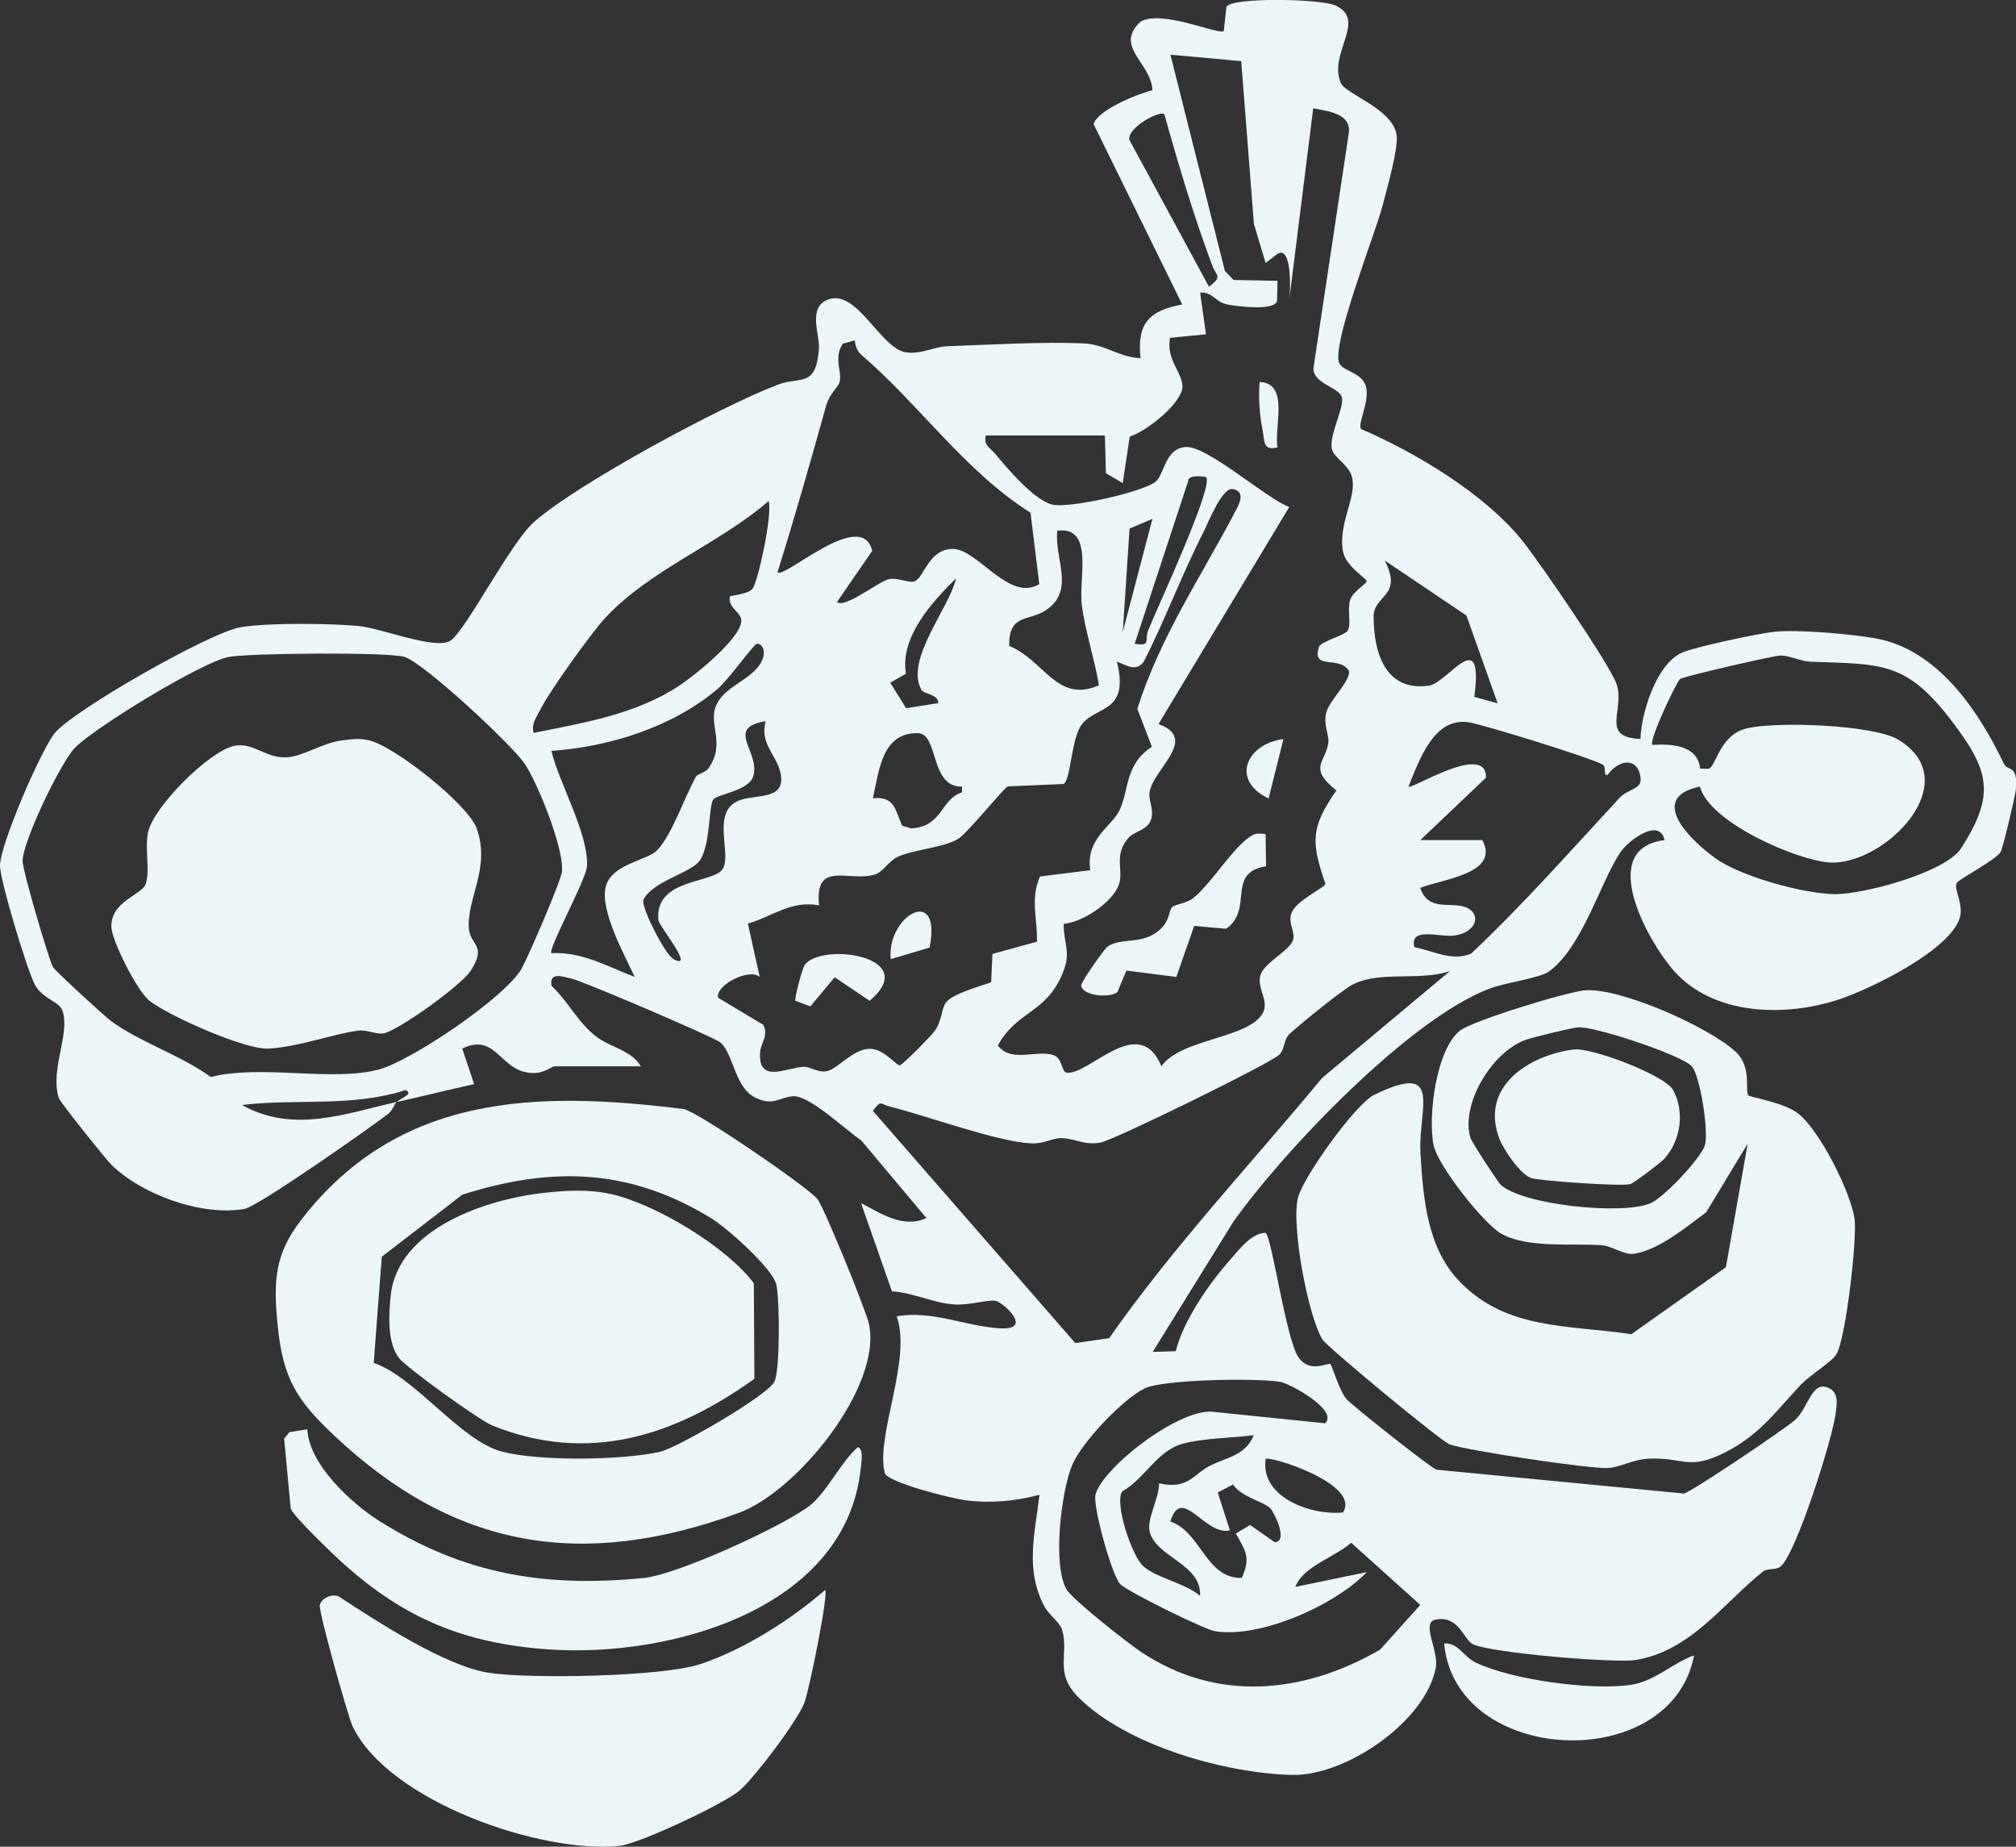
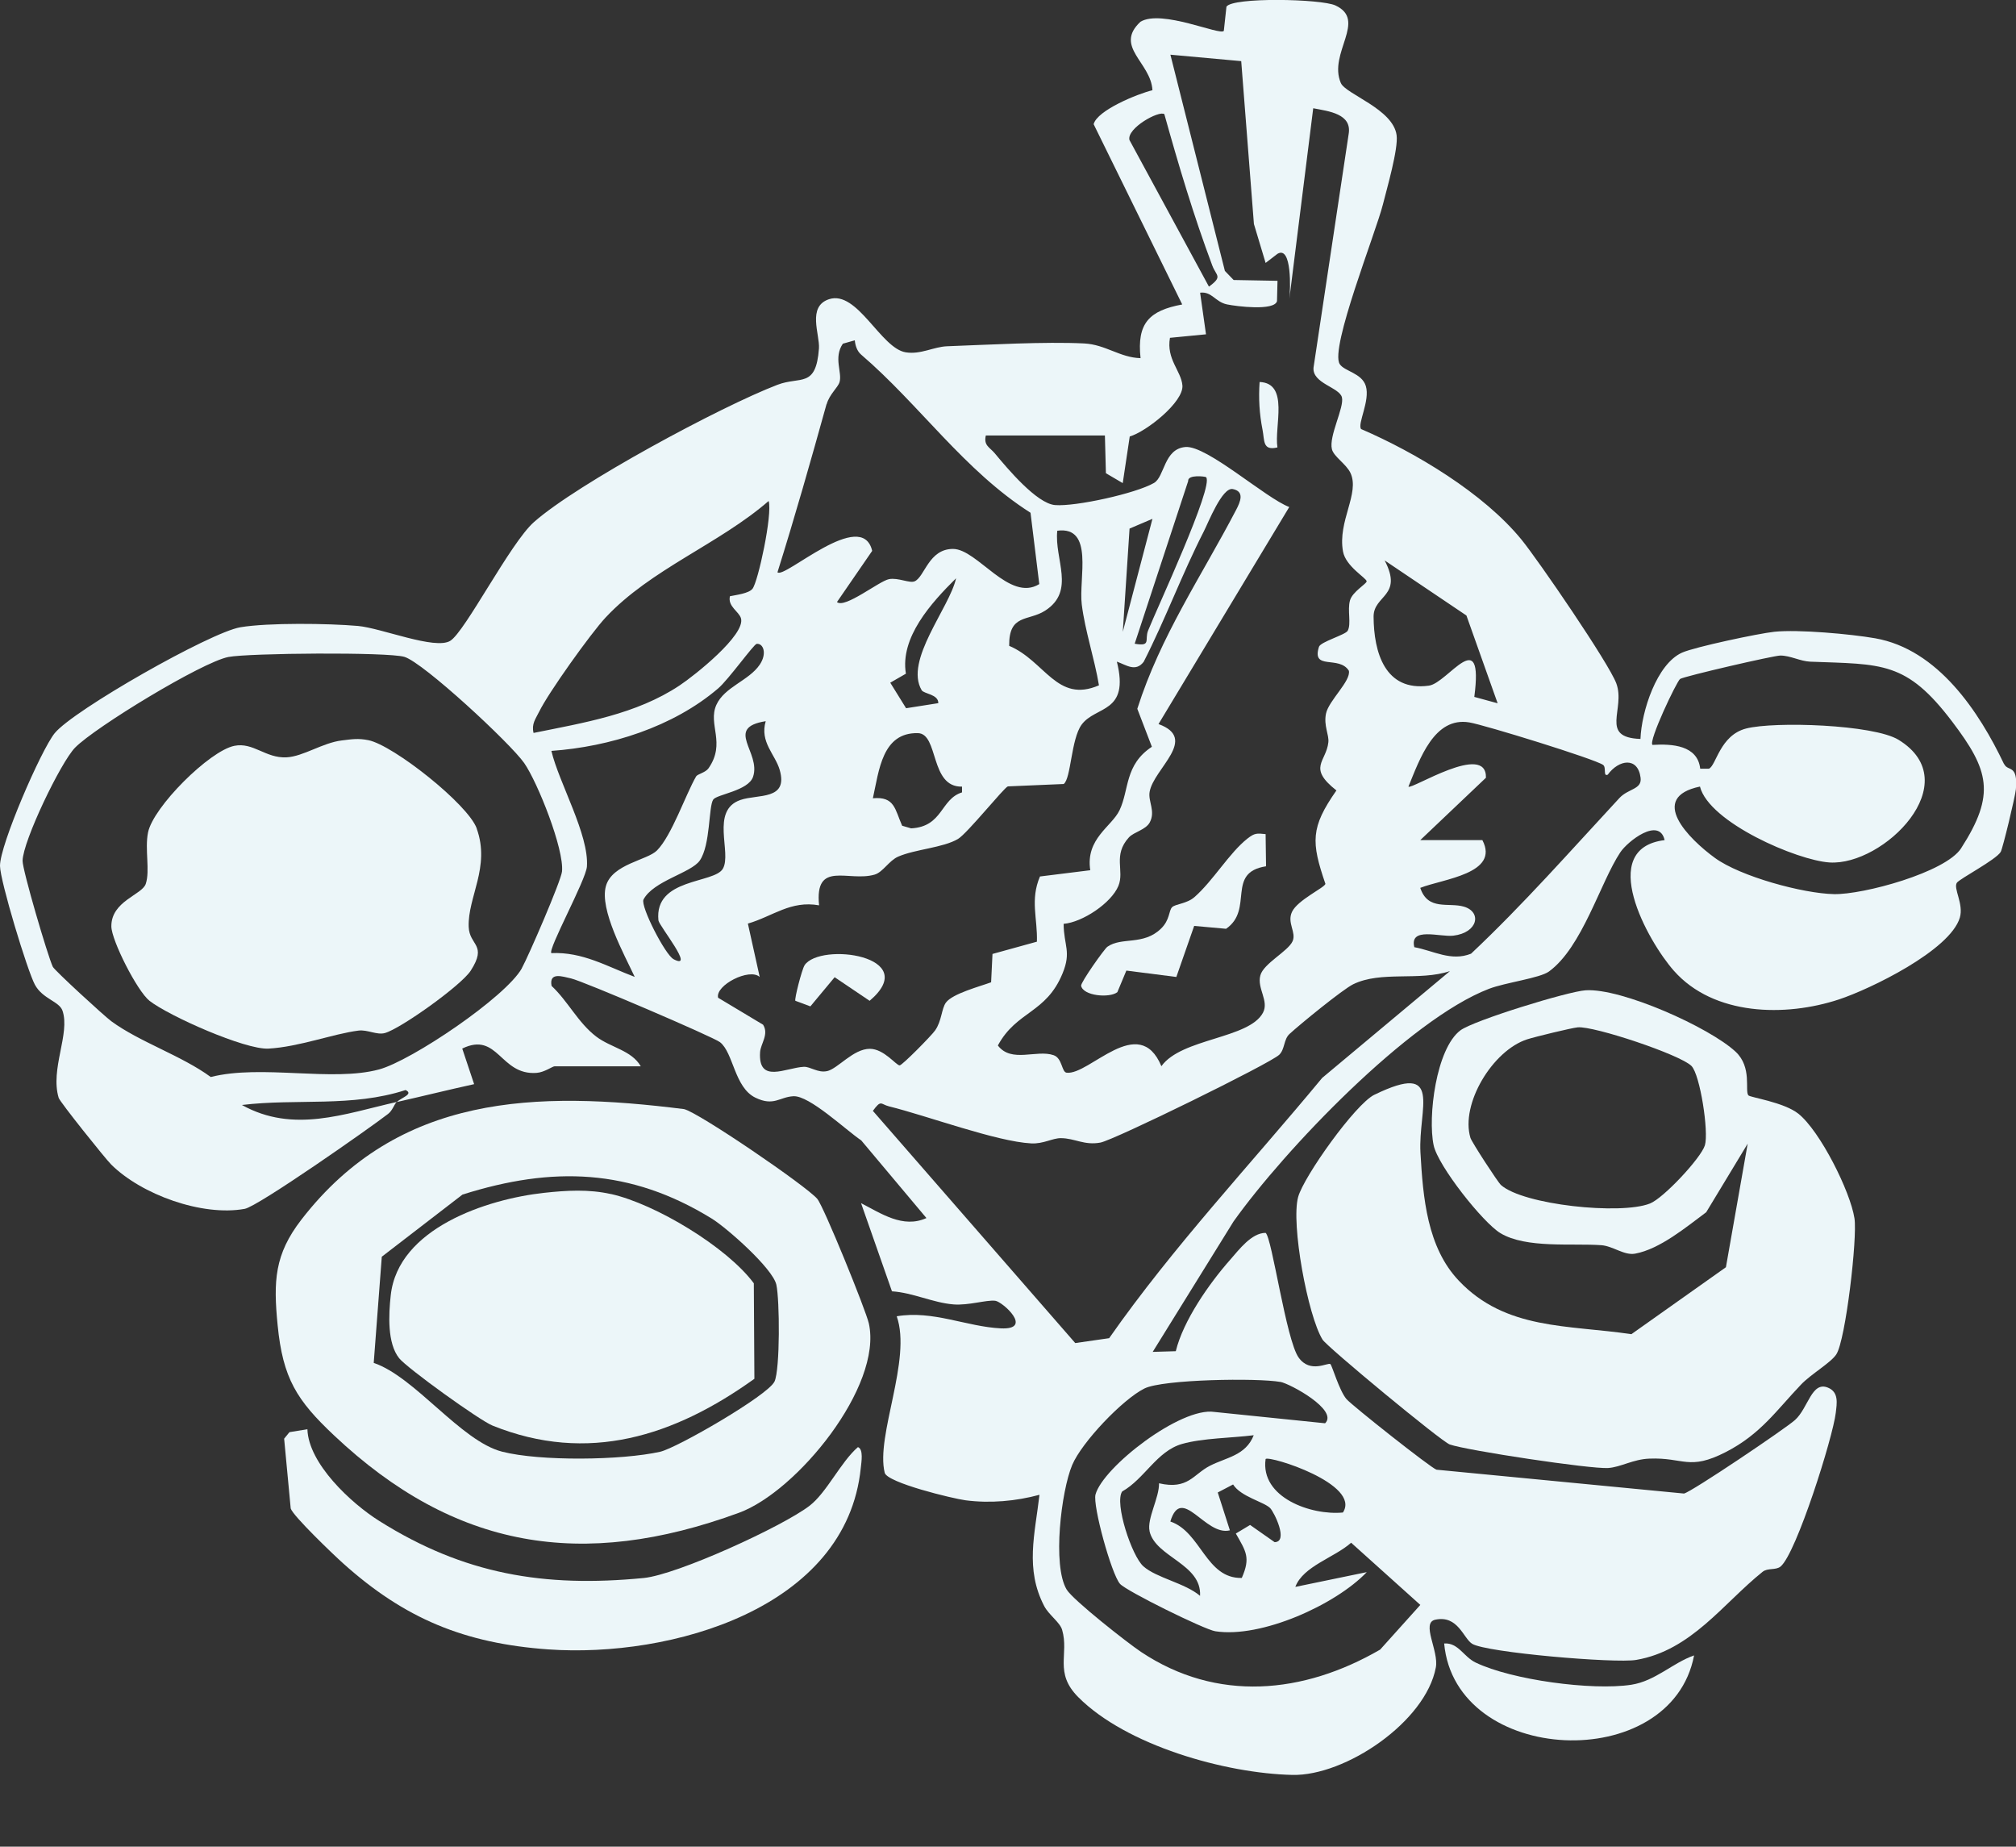
<svg xmlns="http://www.w3.org/2000/svg" id="_レイヤー_2" data-name="レイヤー 2" viewBox="0 0 322.26 295.14">
  <rect x="0" y="0" width="322.26" height="295.14" fill="#333333" stroke="none" />
  <defs>
    <style>
      .cls-1 {
        fill: #ecf6f9;
      }
    </style>
  </defs>
  <g id="_内容" data-name="内容">
    <g>
      <path class="cls-1" d="M320.35,122.12c-3.98-8.37-10.57-18.35-20.61-20.11-3.89-.68-12.3-1.44-16.11-1.04-2.55.27-12.71,2.43-14.74,3.33-4.06,1.8-6.5,9.41-6.66,13.8-6.62-.23-2.34-4.77-3.86-8.88-1.2-3.24-12.49-19.71-15.16-22.98-6.06-7.42-16.93-13.92-25.64-17.67-.62-.84,1.47-4.51.76-6.87-.63-2.09-3.45-2.35-4.18-3.52-1.6-2.54,5.77-20.99,6.9-25.47.65-2.59,2.49-8.91,2.2-11.1-.56-4.21-8.15-6.55-8.92-8.35-2.05-4.78,4.26-10.01-.86-12.39-2.27-1.06-16.47-1.35-17.42.2l-.42,3.86c-.52.82-9.95-3.5-13.33-1.45-4.26,3.99,1.69,6.49,1.92,10.94-2.33.56-8.84,3.2-9.4,5.43l14.16,28.81c-5.27.98-7.27,2.99-6.66,8.58-3.29-.08-5.59-2.18-9.02-2.35-6.29-.31-15.33.21-21.89.45-2.18.08-4.21,1.35-6.62.97-4-.63-7.74-9.98-12.27-8.49-3.54,1.17-1.45,5.64-1.61,7.87-.47,6.41-2.97,4.4-6.64,5.81-8.99,3.44-31.98,15.79-38.93,21.95-3.77,3.34-10.99,17.51-13.37,18.97-2.42,1.49-11.02-2.05-14.76-2.38-4.67-.41-14.32-.54-18.79.21-4.81.81-26.69,13.25-29.68,16.93C6.57,119.85-.03,135.05,0,138.39c.02,2.41,4.37,16.75,5.58,18.99,1.24,2.29,3.9,2.65,4.41,4.15,1.26,3.68-2,9.31-.61,13.93.19.65,7.48,9.75,8.38,10.64,4.84,4.82,14.56,8.34,21.36,7.1,2.13-.39,20-12.91,22.91-15.17.73-.56.95-1.49,1.38-1.91-8.34,1.88-16.52,5.06-24.74.48,8.78-1.06,17.59.4,26.16-2.39,1.36.65-.68,1.21-1.41,1.92,4.13-.93,8.22-1.95,12.37-2.86l-1.9-5.69c5.75-2.78,6.04,4.32,11.88,3.89,1.26-.09,2.55-1.05,2.87-1.05h13.79c-1.49-2.58-4.79-2.97-7.13-4.76-2.91-2.22-4.49-5.63-7.13-8.09-.44-2.3,1.79-1.48,3.1-1.2,1.9.41,22.74,9.35,23.82,10.19,2.16,1.69,2.29,7.23,5.66,8.87,2.95,1.43,3.86-.12,6.08-.23,2.56-.13,8.35,5.38,10.84,7.06l10.42,12.41c-3.76,1.71-7.28-.76-10.45-2.38l4.94,14.09c3.33.21,6.53,1.82,9.81,2.09,2.44.2,5.27-.75,6.7-.58,1.17.14,6.19,4.67.88,4.41-5.47-.27-10.88-2.92-16.63-1.93,2.45,6.94-3.39,19.07-1.92,25.01.4,1.59,10.84,4.12,12.93,4.4,3.93.51,8.03.14,11.81-.88-.73,6.3-2.33,11.86.76,17.79.73,1.4,2.52,2.6,2.86,3.79,1.14,3.91-1.32,6.84,2.57,10.75,7.7,7.74,23.51,12.2,34.24,12.44,8.46.19,21.31-8.48,22.93-17.18.5-2.66-2.41-7.14-.08-7.63,3.62-.76,4.48,2.98,5.88,3.85,2.22,1.4,22.87,3.16,26.23,2.58,8.8-1.51,13.9-9.03,20.2-14.08.82-.66,2.12-.22,2.88-.85,2.52-2.1,8.37-20.66,8.82-24.57.17-1.48.52-3.28-1.24-4.01-2.63-1.1-3.15,3.26-5.28,5.17-1.56,1.4-16.5,11.47-17.74,11.75l-39.56-3.81c-.88-.26-13.55-10.29-14.4-11.29-1.17-1.38-2.3-5.39-2.57-5.59-.4-.3-3.22,1.55-5.07-1.04-2.01-2.8-4.26-19.18-5.28-19.93-2.26,0-4.27,2.71-5.67,4.3-3.37,3.81-7.5,9.73-8.69,14.61l-3.69.11,12.92-20.84c8.13-11.42,28.02-32.26,40.82-37.18,2.62-1.01,8.12-1.7,9.6-2.77,5.34-3.89,8.19-14.2,11.4-19.04,1.17-1.77,6.23-5.73,7.09-1.96-10.93,1.33-2.7,16.16,1.48,20.88,6.38,7.21,17.83,7.4,26.36,4.59,5-1.64,17.79-7.84,19.35-13.08.65-2.2-1.09-4.69-.47-5.58.46-.65,6.24-3.66,7-4.92.32-.52,2.33-8.86,2.43-10.02.35-4.05-1.29-2.8-1.86-4.01ZM221.34,89.57l13.07,8.8,4.99,14.03-3.73-1.02c1.54-11.81-4.24-2.22-7.25-1.8-7.03.98-8.82-5.33-8.85-11.02-.02-3.48,4.77-3.24,1.77-8.99ZM180.54,22.35c-.42-1.87,4.73-4.73,5.58-4.11,2.28,8.16,4.69,16.27,7.67,24.21.63,1.67,1.72,1.71-.54,3.36l-12.72-23.46ZM157.59,69.6h19.03l.16,6.03,2.69,1.58,1.12-7.45c2.63-.76,8.65-5.51,8.42-8.17-.2-2.32-2.6-4.19-1.99-7.6l5.76-.56-.94-6.65c1.89-.23,2.41,1.48,4.3,1.87,1.5.31,7.56,1.08,7.99-.52l.08-3.25-7.01-.13-1.4-1.45-8.71-34.56,11.32,1.03,2.03,26.03,1.87,6.22,1.89-1.45c2.34-1.4,2.07,5.8,1.91,7.16l3.81-30.43c2.48.48,6.24.88,5.66,4.15l-5.61,37.29c-.24,2.55,4.15,3.15,4.54,4.77.39,1.63-2.13,6.2-1.6,8.29.3,1.19,2.29,2.36,2.96,3.78,1.54,3.26-2.07,7.72-1.19,12.55.43,2.41,3.78,4.26,3.78,4.78,0,.39-2.27,1.66-2.66,3.04-.45,1.57.24,3.76-.37,4.86-.36.65-4.33,1.76-4.59,2.56-1.22,3.85,3.22,1.32,4.78,3.83.34,1.66-3.23,4.76-3.66,6.86-.39,1.91.51,3.37.38,4.57-.34,3.15-3.39,4.02,1.29,7.7-4.15,5.93-4.05,8.24-1.76,14.93-.13.61-4.44,2.57-5.34,4.47-.84,1.78.73,3.27.09,4.7-.73,1.62-4.63,3.54-5.15,5.45-.57,2.08,1.42,4.07.42,5.97-2.22,4.18-13.02,4.06-16.24,8.55-3.61-8.64-11.52,1.48-15.15,1.04-.81-.1-.67-2.32-2.08-2.8-2.73-.94-6.74,1.3-8.91-1.55,3-5.55,7.72-5.1,10.35-11.54,1.42-3.47.2-4.38.16-7.9,3.01-.25,7.62-3.31,8.76-6.07,1-2.43-.94-4.88,1.68-7.75.8-.87,2.7-1.2,3.34-2.41.94-1.79-.3-3.35-.03-4.87.65-3.72,7.88-8.48,1.42-10.83l20.9-34.69c-3.75-1.4-13.17-9.87-16.59-9.59-3.47.28-3.31,4.76-5.04,5.75-2.91,1.68-12.57,3.8-15.81,3.53-2.94-.25-7.62-5.85-9.64-8.28-.8-.96-1.81-1.23-1.42-2.86ZM189.93,76.89c-.11-1.1,2.76-.74,2.86-.63,1.33,1.34-7.99,21.28-9.27,24.53-.58,1.46.55,2.57-2.14,2.09l8.55-25.99ZM179.48,100.98l1.08-16.5,3.66-1.56-4.74,18.06ZM169.01,84.82c5.93-.77,3.4,7.64,3.91,11.77.52,4.22,2.05,8.71,2.75,12.94-6.73,2.91-8.61-3.89-14.35-6.31-.07-5.15,3.06-3.9,5.74-5.62,4.94-3.17,1.44-8.23,1.95-12.79ZM132.14,64.61c.45-1.61,1.79-2.65,2.06-3.54.46-1.52-1-3.9.53-6.14l1.91-.54c.08.84.36,1.72,1.01,2.28,9.35,8.02,16.49,18.55,27.08,25.28l1.4,11.4c-4.78,2.95-9.88-5.6-13.78-5.62-3.9-.01-4.53,4.45-6.13,5.17-.82.37-2.63-.62-4.11-.34-1.57.3-7.07,4.75-8.32,3.66l5.63-8.18c-1.65-7-14.08,4.56-15.14,3.42,2.8-8.92,5.33-17.83,7.84-26.86ZM152.83,92.42c-1.04,4.72-8.31,13.13-5.5,17.89.35.59,2.69.64,2.66,2.07l-5.15.81-2.53-4.08,2.5-1.44c-.96-5.8,4.04-11.31,8.02-15.25ZM146.72,117.17c3.37.07,1.88,8.67,7.06,8.55v.92c-3.47,1.08-3.03,5.47-8.13,5.75l-1.44-.42c-1.17-2.63-1.18-4.71-4.68-4.39.99-4.46,1.49-10.53,7.19-10.41ZM86.18,113.76c1.41-2.95,8.28-12.56,10.62-15.06,7.23-7.74,18.11-11.73,26.07-18.63.64,2.11-1.69,12.94-2.59,14.04-.61.74-2.58.97-3.6,1.18-.38,1.64,1.46,2.44,1.77,3.54.73,2.65-7.4,9.12-9.83,10.73-6.94,4.61-15.25,5.94-23.33,7.58-.35-1.46.33-2.23.89-3.39ZM83.42,154.75c-2.57,4.6-17.63,14.77-22.83,16.17-7.51,2.03-18.77-.85-26.9,1.21-4.66-3.42-11.35-5.58-15.89-8.91-1.11-.81-9.09-8.13-9.36-8.71-.82-1.75-4.84-15.42-4.83-16.93.04-3.14,6.09-15.74,8.39-18.09,3.18-3.25,20.28-13.67,24.51-14.49,3.29-.63,25.47-.81,28.13-.02,3.03.9,16.99,13.85,19.16,16.98,2.16,3.12,6.39,13.75,6.04,17.32-.15,1.51-5.38,13.58-6.43,15.47ZM88.14,152.33c-.63-.51,5.53-11.7,5.68-13.83.36-5.1-4.48-13.4-5.68-18.49,9.32-.66,19.43-3.81,26.65-9.98,1.66-1.41,5.7-7.08,6.17-7.13,1.07-.1,1.68,1.56.49,3.32-1.74,2.58-5.64,3.55-6.94,6.44-1.4,3.13,1.58,6.08-1.26,10.14-.48.68-1.76.92-1.97,1.28-1.68,2.9-3.9,9.46-6.26,11.84-1.55,1.57-7.15,2.15-8.16,5.68-1.07,3.75,2.96,11,4.6,14.53-4.43-1.67-8.33-4.03-13.32-3.8ZM107.66,153.29c-1.32-.69-5.29-8.42-4.8-9.52,1.57-3,7.61-4.24,9-6.24,1.73-2.5,1.39-8.62,2.15-9.74.56-.84,5.62-1.39,6.37-3.65,1.31-3.92-4.66-7.82,2.02-8.88-.98,3.35,1.52,5.29,2.24,7.8,1.4,4.89-3.52,3.83-6.28,4.79-4.86,1.68-1.34,8.44-2.81,10.99-1.38,2.4-10.99,1.45-10.3,8.25.09.86,5.99,8.08,2.42,6.21ZM132.17,171.19c-1.42.31-2.65-.74-3.68-.69-2.89.14-7.32,2.77-6.99-2.34.09-1.36,1.45-2.85.48-4.39l-7.19-4.31c-.49-1.99,5.02-4.82,6.65-3.32l-1.89-8.53c4.02-1.18,6.83-3.73,11.38-2.92-.74-7.27,4.71-3.69,8.88-4.91,1.33-.39,2.3-2.24,3.78-2.88,2.72-1.18,7.18-1.41,9.55-2.82,1.49-.89,7.41-8.27,7.97-8.4l8.92-.38c1.18-.83,1.17-7.17,2.87-9.49,2.25-3.05,7.71-1.76,5.63-10.07,1.55.56,3,1.7,4.29.03,3.47-6.8,6.14-14.06,9.61-20.84.7-1.36,2.94-7.1,4.63-6.77,1.92.38,1.23,2.01.52,3.36-5.54,10.61-12.08,20.13-15.78,31.76l2.33,6.07c-4.38,2.9-3.6,6.84-5.17,10.14-1.24,2.62-5.46,4.53-4.68,9.59l-8.04,1c-1.6,3.75-.37,6.7-.49,10.42l-7.1,1.96-.22,4.53c-1.79.66-6.17,1.81-7.22,3.24-.72.98-.66,2.93-1.73,4.45-.61.87-5.27,5.59-5.67,5.59-.56,0-2.5-2.64-4.76-2.65-2.68,0-5.12,3.2-6.88,3.58ZM214.67,241.73c-5.07.5-13.24-2.4-12.36-8.55.57-.6,15.32,4,12.36,8.55ZM198.49,252.19c-5.74.12-6.49-7.36-11.41-9.02,1.81-5.98,5.57,2.4,9.52,1.41l-1.94-6.05,2.45-1.28c1.25,1.97,4.9,2.76,5.92,3.77.64.64,2.99,5.41.72,5.45l-3.92-2.75-2.28,1.37c1.62,2.86,2.39,3.83.95,7.1ZM183.75,244.7c.94,4.18,8.37,5.22,8.08,10.35-2.41-2.05-6.97-2.86-9.06-4.72-1.85-1.64-4.66-10.1-3.39-11.96,3.61-2.04,5.52-6.44,9.58-7.6,3.26-.93,7.97-.95,11.45-1.39-1.28,3.26-4.39,3.54-7,4.88-2.68,1.37-3.48,3.87-8.14,2.8.06,2.27-1.95,5.67-1.51,7.64ZM204.65,220.85c1.58.29,9.34,4.51,7.17,6.62l-17.69-1.81c-5.38-.84-17.82,8.82-19.01,13.19-.48,1.75,2.54,12.71,3.91,14.28,1,1.15,13.49,7.31,15.24,7.58,7.32,1.14,19.2-4.21,24.21-9.45l-11.42,2.36c1.26-3.33,6.24-4.67,8.92-7.06l11.06,9.94-6.42,7.14c-12.29,7.12-26.09,8.45-38.21.38-2.15-1.43-10.88-8.29-11.9-9.97-2.32-3.84-.86-15.79.88-19.91,1.53-3.63,8.05-10.49,11.55-12.23,2.97-1.48,18.1-1.7,21.71-1.05ZM211.33,172.3c-11.43,13.81-23.74,26.87-34.03,41.57l-5.42.78-32.35-37.11c1.35-1.85,1.22-1.06,2.58-.72,6.05,1.49,17.16,5.63,22.74,5.92,1.95.1,3.39-.85,4.73-.84,2.23.01,3.73,1.19,6.32.71,2.16-.39,27.13-12.63,28.59-14.04.92-.9.69-2.44,1.64-3.32,1.69-1.56,8.49-7.11,10.17-7.94,4.5-2.2,10.55-.46,15.48-2.11l-20.46,17.1ZM258.86,127.55c-7.77,8.38-15.34,16.99-23.71,24.87-3.2,1.28-6.01-.48-9.07-1.04-.8-3.3,4.08-1.59,6.23-1.84,3.97-.47,4.59-3.79,1.69-4.64-2.45-.72-5.74.71-6.97-3,3.61-1.43,12.75-2.26,9.93-7.63h-9.93s10.5-9.97,10.5-9.97c.14-5.78-11.92,1.95-12.39,1.42,1.8-4.38,4.11-11.22,9.75-10.26,2.44.41,20.07,5.85,21.37,6.79.55.4-.04,1.9.74,1.56,1.76-2.42,4.82-2.9,5.25.49.24,1.89-1.97,1.71-3.39,3.25ZM313.49,135.57c-2.49,3.86-15.66,7.43-20.32,7.33-5-.1-14.96-2.82-19.03-5.78-4.17-3.03-10.79-9.65-2.4-11.41,1.45,5.74,15.54,11.8,20.71,12.13,8.63.56,22.12-12.8,11.04-19.6-4.01-2.46-19.84-2.97-24.36-1.81-4.21,1.08-4.79,5.92-5.95,6.42h-1.4c-.42-3.75-4.49-3.99-7.63-3.8-.69-.57,3.9-10.21,4.42-10.54.7-.44,14.97-3.74,16.02-3.74,1.59,0,3.17.91,4.77.98,11.51.44,15.35-.12,22.72,9.61,5.85,7.72,6.99,11.55,1.4,20.22Z" />
      <path class="cls-1" d="M219.7,174.96c-3.06,1.49-11.29,13.08-12.19,16.34-1.18,4.26,1.54,18.99,3.9,22.8.71,1.15,18.99,16.29,20.34,16.76,2.81.97,22.46,3.94,25.3,3.76,2.04-.13,3.97-1.4,6.61-1.5,5.53-.22,6.29,1.98,12.21-1.05,5.57-2.86,8.08-6.65,12.03-10.79,1.58-1.66,4.77-3.49,5.64-4.83,1.49-2.29,3.38-18.6,2.9-21.73-.67-4.33-5.5-13.95-8.96-16.72-2.32-1.85-7.73-2.61-8-2.94-.61-.74.64-4.48-2.05-6.98-4.17-3.88-18.24-10.19-23.98-9.81-2.85.19-17.86,4.81-20,6.4-3.89,2.92-5.24,13.85-4.28,18.37.69,3.28,7.87,12.36,10.68,14.05,4.12,2.47,11.45,1.58,16.14,1.92,1.86.14,3.63,1.67,5.39,1.35,3.96-.73,8.17-4.25,11.36-6.62l6.63-10.96-3.48,19.75-15.11,10.7c-10.18-1.51-20.08-.64-27.58-8.54-5.08-5.35-5.73-13.28-6.14-20.49-.39-7,3.79-14.66-7.35-9.24ZM272.53,183.04c-.6,2-6.6,8.45-8.79,9.31-4.68,1.85-20.24.22-23.81-2.96-.51-.46-4.68-6.87-4.88-7.54-1.62-5.39,3.53-13.97,9.09-15.75,1.18-.38,7.07-1.82,8.07-1.91,2.61-.23,16.36,4.36,18.17,6.17,1.39,1.4,2.79,10.56,2.15,12.68Z" />
      <path class="cls-1" d="M130.66,191.62c-1.79-2.1-18.96-13.81-21.31-14.36-23.67-2.97-45.62-2.44-61.17,17.66-4.31,5.57-4.49,9.84-3.8,16.86.83,8.5,3.05,12.01,9.01,17.62,19.29,18.19,39.67,21.56,64.75,12.37,9.25-3.39,22.96-20.19,20.75-30.24-.46-2.1-7.22-18.72-8.24-19.91ZM123.8,220.8c-.98,2.18-15.61,10.63-18.27,11.22-6.15,1.38-19.21,1.54-25.26-.01-6.61-1.69-13.92-11.95-20.53-14.19l1.29-16.97,12.9-9.93c14.39-4.55,26.81-4.18,39.82,3.82,2.4,1.47,9.76,7.96,10.35,10.58.54,2.42.61,13.48-.29,15.48Z" />
-       <path class="cls-1" d="M111.91,265.97c-6.01,2.01-27.18,2.38-33.7,1.39-7.02-1.06-17.92-8.2-23.99-12.17-1.17-.6-2.87.28-3.1,1.36-.21.98,4.51,17.82,5.24,19.34,5.78,12.08,30.36,20.46,42.73,19.11,3.09-.34,16.77-6.75,19.18-8.88,2.45-2.16,9.12-10.96,10.3-13.95.74-1.88,3.9-17.35,3.33-18.06-5.55,4.82-12.98,9.52-19.99,11.87Z" />
      <path class="cls-1" d="M129.4,240.66c-4.33,3.32-21.16,11.02-26.51,11.54-15.94,1.55-28.71-.6-42.25-9.11-4.51-2.83-11.33-9.17-11.5-14.67l-2.87.47-.85,1.04,1.05,11.15c.35,1.19,6.87,7.43,8.36,8.76,9.83,8.84,19.41,12.82,32.84,13.77,19.48,1.37,47.65-6.47,49.93-29.02.09-.88.46-2.99-.46-3.31-2.76,2.39-4.98,7.26-7.74,9.38Z" />
      <path class="cls-1" d="M235.88,265.71c-1.94-.93-2.76-3.2-5.03-3.05,1.79,19.53,36.3,21.06,39.95,1.91-3.42,1.19-6.2,4.1-10.04,4.69-6.27.96-19.1-.77-24.88-3.55Z" />
      <path class="cls-1" d="M199.43,134c-2.95,2.33-5.47,6.72-8.49,9.37-1.24,1.09-3.07,1.09-3.59,1.63-.53.55-.33,2.04-1.78,3.43-2.82,2.72-6.27,1.27-8.55,2.88-.5.35-4.3,5.73-4.2,6.24.32,1.62,4.54,2,5.79,1.02l1.44-3.45,7.99,1.02,2.85-8.16,5.1.46c4.49-3.1-.07-8.99,6.39-9.99l-.07-5.14c-1.39-.15-1.77-.18-2.87.69Z" />
-       <path class="cls-1" d="M202.79,127.61l2.37-9.5c-6.02.82-8.44,6.64-2.37,9.5Z" />
      <path class="cls-1" d="M204.2,71.5c-.54-3.32,1.94-10.26-2.85-10.45-.18,2.61-.04,5.07.47,7.65.34,1.7-.02,3.38,2.37,2.81Z" />
      <path class="cls-1" d="M76.21,132.41c-1.4-3.88-13.34-13.31-17.31-14.11-1.67-.34-2.68-.15-4.27.04-3.07.37-6.16,2.57-8.84,2.7-3.35.16-5.3-2.45-8.33-1.84-3.98.8-12.99,9.78-13.8,13.86-.54,2.68.35,6.08-.36,8.2-.59,1.77-5.53,2.74-5.5,6.8.02,2.23,4.13,10.35,6.11,11.9,3.12,2.43,15.27,7.83,19,7.63,4.88-.27,10.4-2.38,14.4-2.88,1.45-.18,2.93.75,4.22.39,2.5-.69,12.19-7.6,13.71-9.96,2.72-4.22-.21-3.97-.32-7.02-.17-4.76,3.5-9.54,1.28-15.7Z" />
      <path class="cls-1" d="M128.61,154.28c-.43.65-1.66,5.45-1.47,5.67l2.4.89,3.88-4.66,5.59,3.77c8.48-7.19-7.93-9.42-10.41-5.67Z" />
-       <path class="cls-1" d="M142.38,153.29l6.22-1.85c2-10.14-6.86-5.15-6.22,1.85Z" />
-       <path class="cls-1" d="M251.55,167.73c-7.32.96-15.03,6.04-11.87,14.27.67,1.75,3.4,5.8,5.15,6.3,1.5.43,14.41,1.36,15.79.94.58-.18,4.89-3.44,5.44-4.06,2.61-2.92,3.28-7.46,1.4-10.95-1.26-2.35-13.03-6.87-15.91-6.49Z" />
      <path class="cls-1" d="M97.67,190.84c-3.57-.8-7.1-.59-10.69-.2-9.16,1-23.36,5.67-24.52,16.38-.34,3.09-.57,7.67,1.35,10.06,1.29,1.6,12.82,9.91,14.92,10.76,15.25,6.15,29.08,1.69,41.86-7.48l-.09-15.26c-4.29-5.79-15.71-12.67-22.83-14.27Z" />
    </g>
  </g>
</svg>